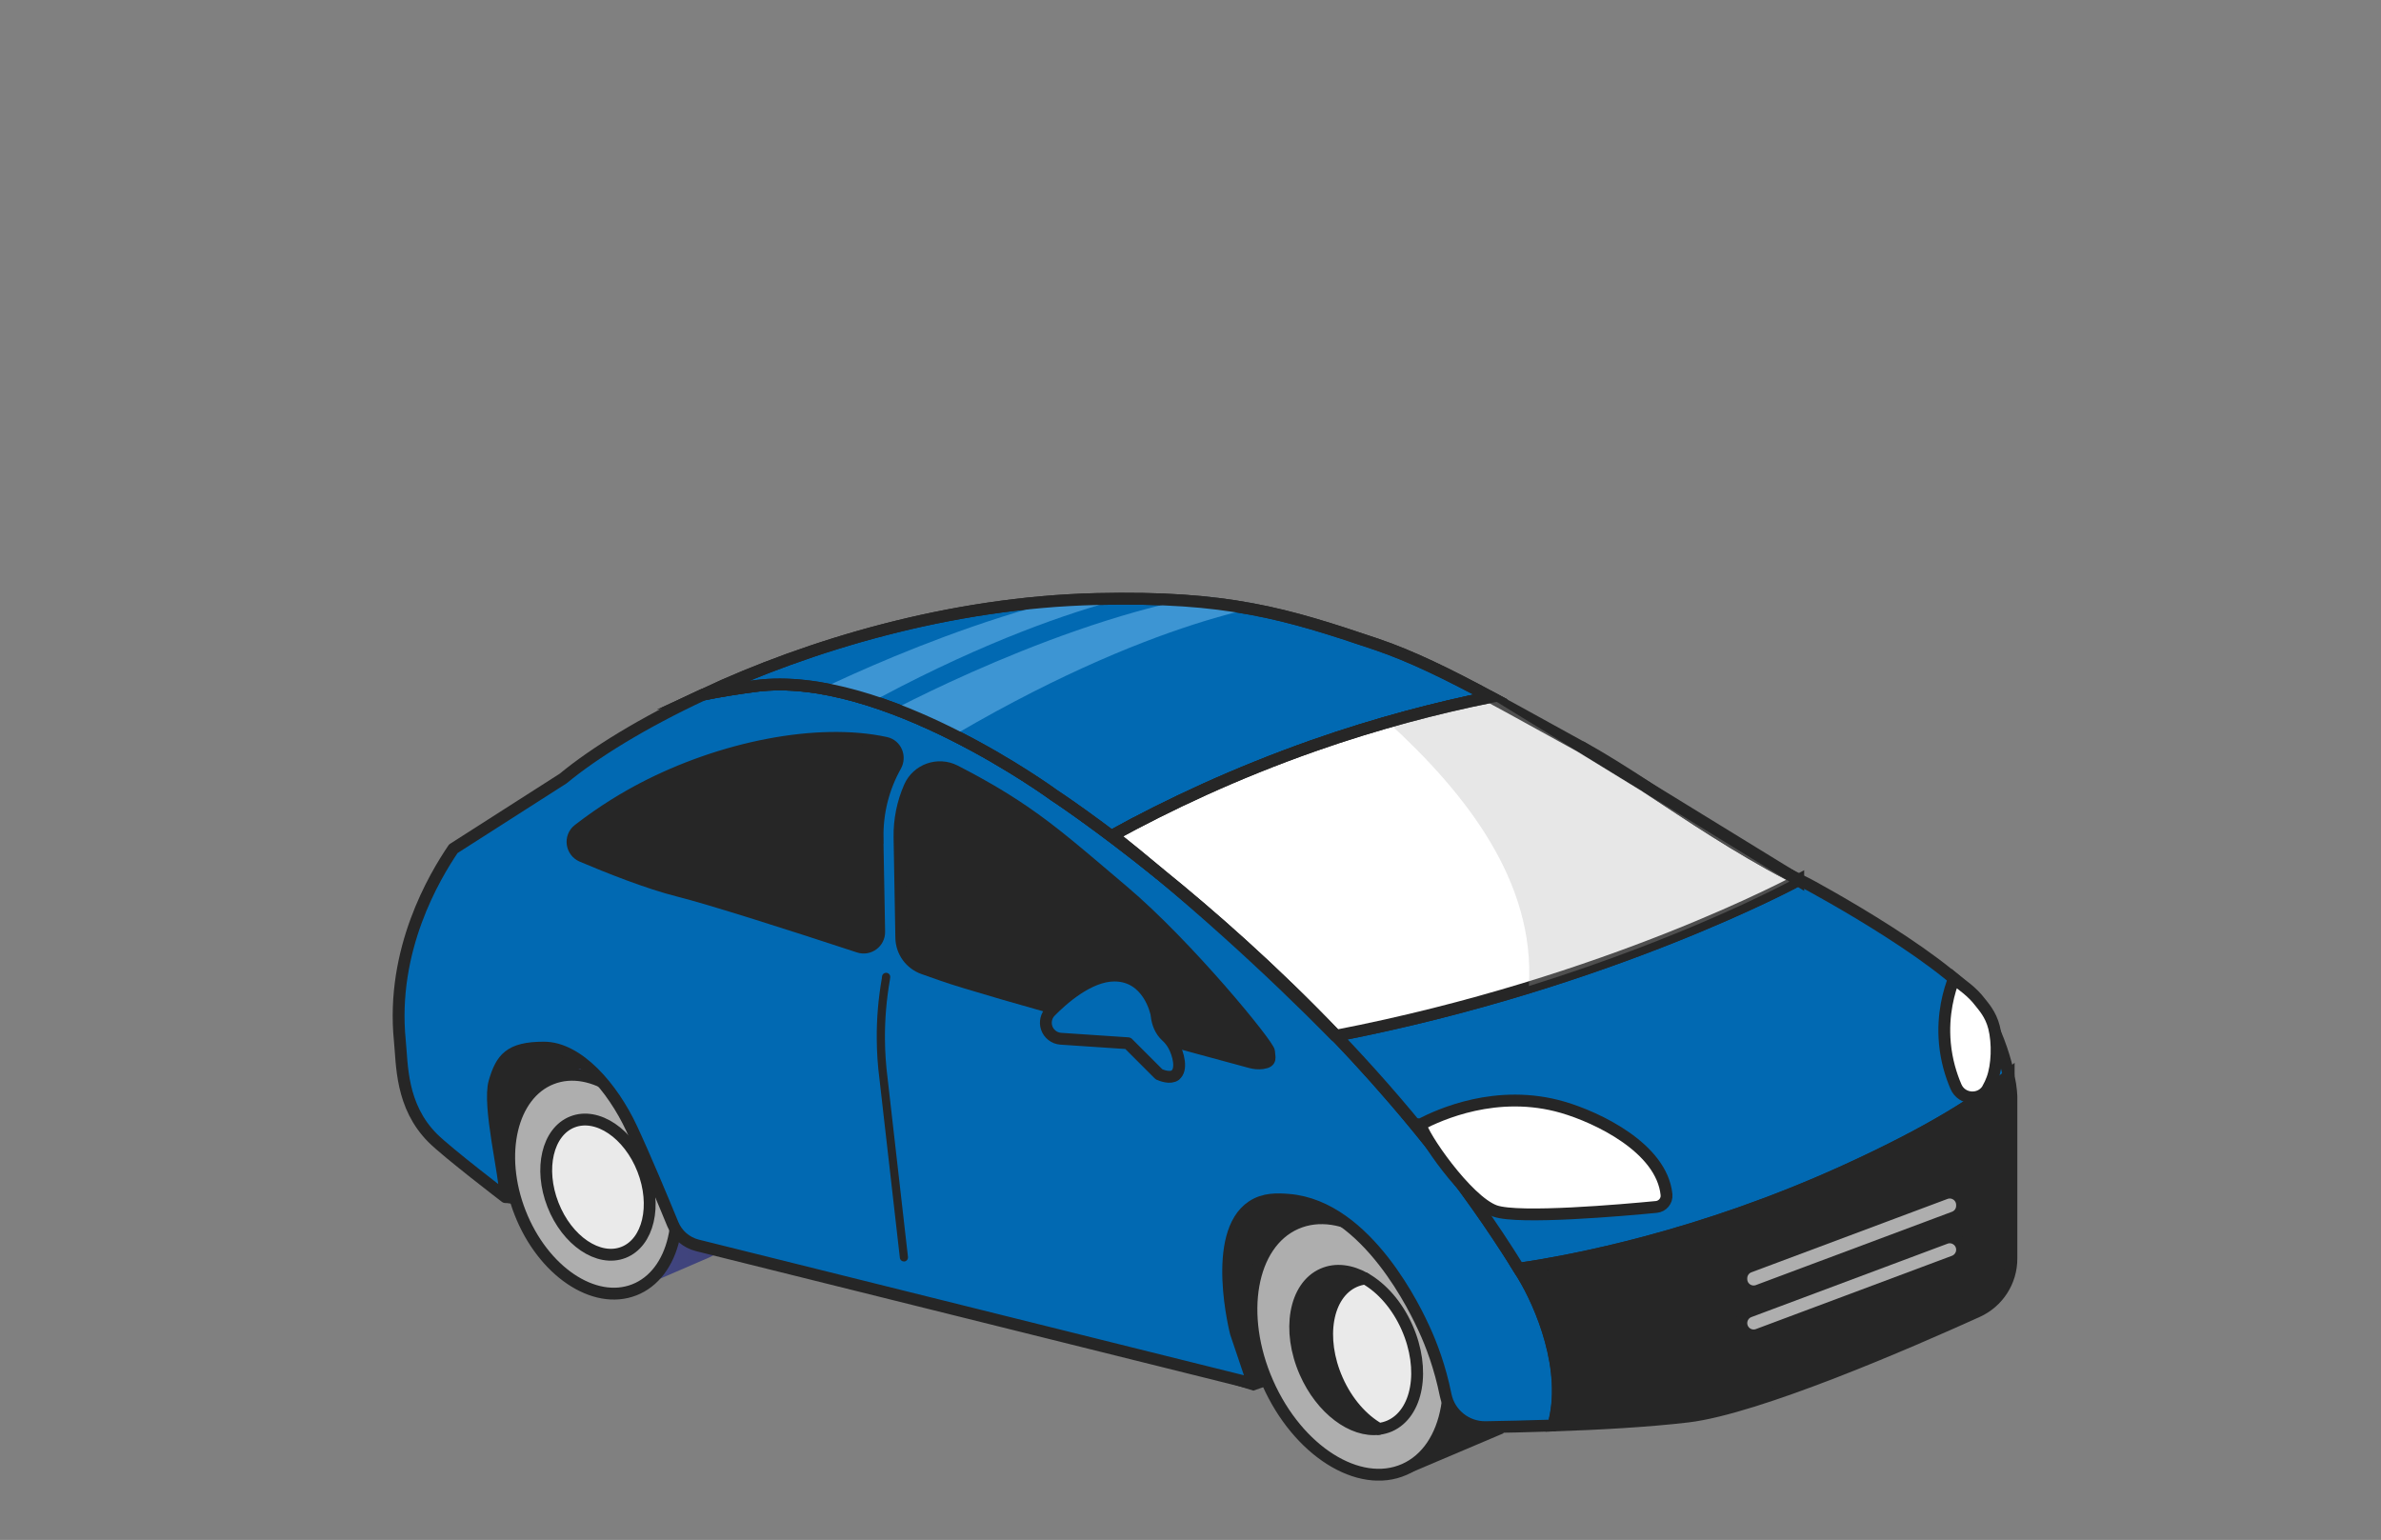
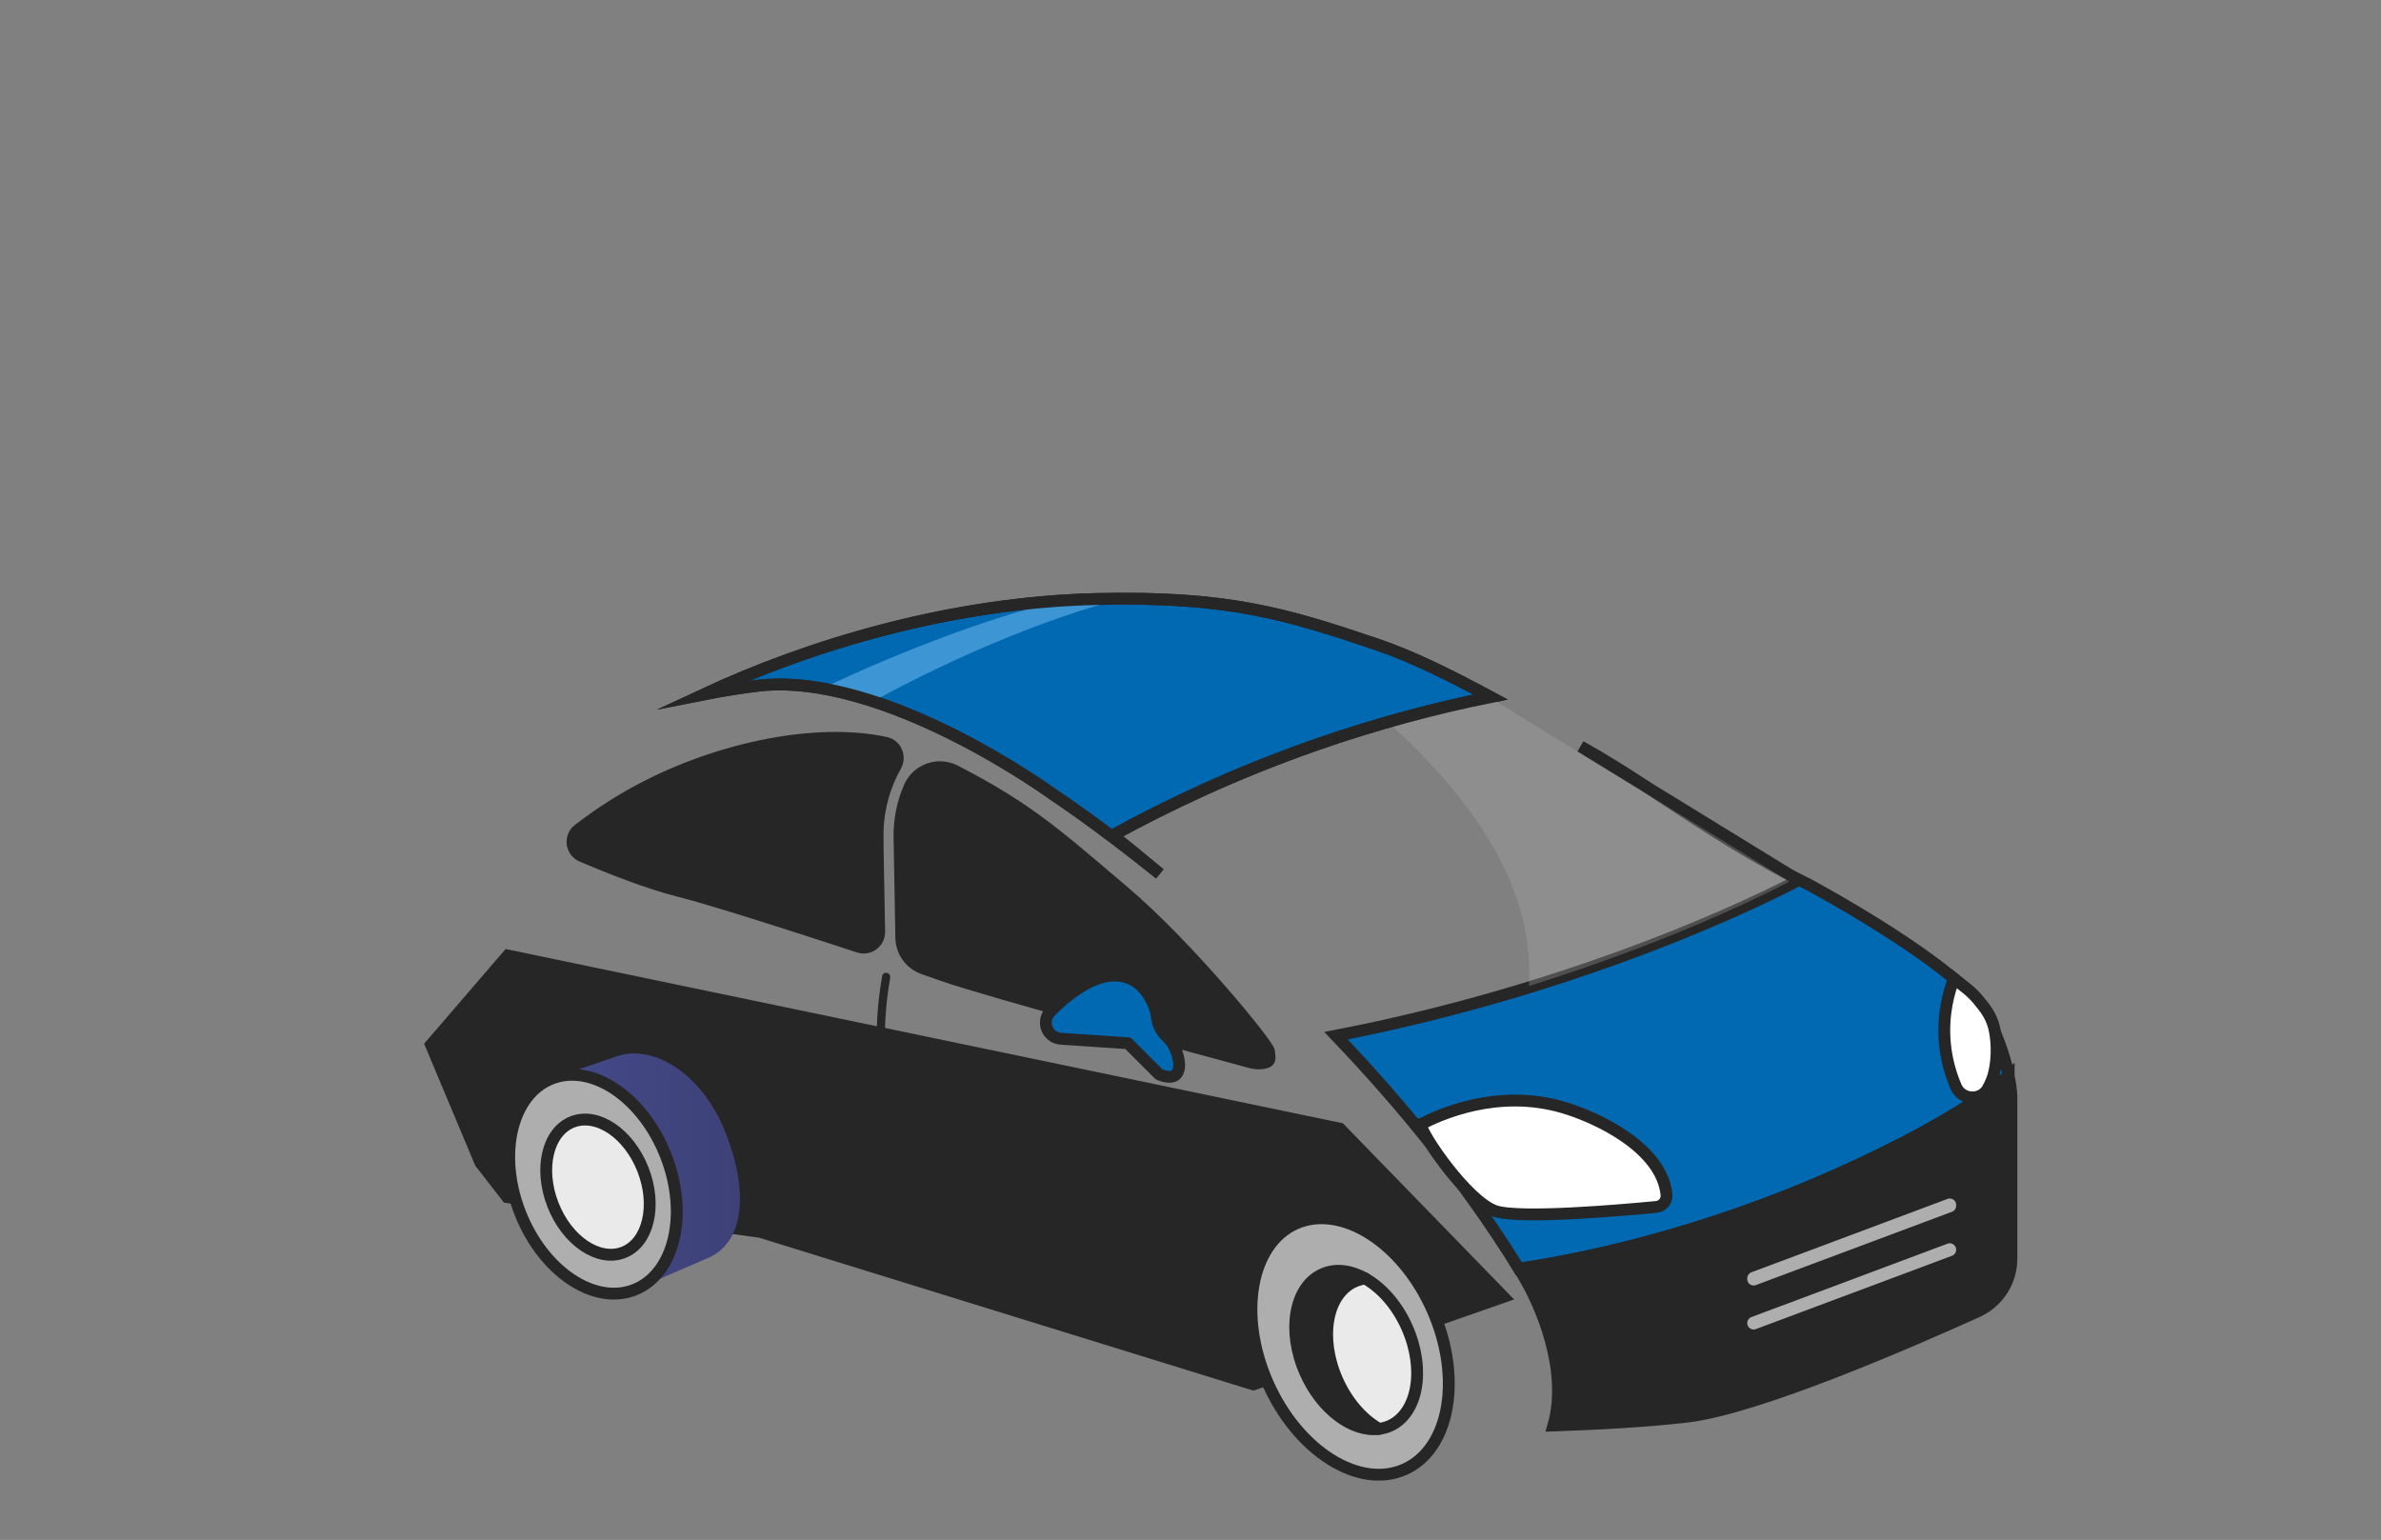
<svg xmlns="http://www.w3.org/2000/svg" width="402" height="260" viewBox="0 0 402 260" fill="none">
  <rect x="0" y="0" width="402" height="260" fill="#808080" stroke="none" />
  <g clip-path="url(#clip0_791_3677)">
    <path d="M81.109 196.3L85.639 202.13L128.35 207.99L211.6 233.74L253.83 218.97L226.22 190.57L85.74 161.33L72.769 176.4L81.109 196.3Z" fill="#262626" stroke="#262626" stroke-width="2" stroke-miterlimit="10" />
-     <path d="M252.149 241.65C251.919 241.75 251.449 241.93 251.449 241.93L238.009 247.63L231.109 244.82L218.139 235.44V215.06L218.789 206.56L233.899 199.76C241.469 196.42 251.649 202.87 256.629 214.16C261.609 225.45 259.709 238.3 252.139 241.64L252.149 241.65Z" fill="#262626" stroke="#262626" stroke-width="2" stroke-miterlimit="10" />
    <path d="M119.759 212.3L107.589 217.56L92.649 206.8L91.029 192.15L93.089 182.13L103.609 178.53C103.909 178.4 104.219 178.31 104.519 178.22L104.589 178.2C110.809 176.46 118.419 181.61 122.159 190.41C126.179 199.85 126.199 209.33 119.759 212.3Z" fill="url(#paint0_linear_791_3677)" />
    <path d="M237.106 248.1C244.792 244.71 246.923 232.667 241.866 221.201C236.81 209.736 226.479 203.189 218.793 206.579C211.108 209.969 208.976 222.012 214.033 233.477C219.09 244.943 229.42 251.49 237.106 248.1Z" fill="#AEAEAE" stroke="#262626" stroke-width="2" stroke-miterlimit="10" />
    <path d="M232.829 241.25C228.379 241.83 223.109 237.95 220.369 231.73C217.249 224.65 218.569 217.22 223.319 215.12C225.529 214.14 228.089 214.5 230.509 215.87C229.889 215.95 229.289 216.1 228.709 216.36C223.959 218.46 222.639 225.89 225.769 232.97C227.439 236.76 230.049 239.67 232.829 241.25Z" fill="#262626" stroke="#262626" stroke-width="2" stroke-linecap="round" stroke-linejoin="round" />
    <path d="M234.629 240.76C234.049 241.01 233.449 241.17 232.829 241.25C230.049 239.67 227.439 236.76 225.769 232.97C222.639 225.89 223.959 218.46 228.709 216.36C229.289 216.11 229.889 215.95 230.509 215.87C233.289 217.45 235.899 220.36 237.569 224.15C240.699 231.23 239.379 238.66 234.629 240.76Z" fill="#EAEAEA" stroke="#262626" stroke-width="2" stroke-miterlimit="10" />
    <path d="M107.094 217.776C113.888 215.117 116.271 204.978 112.418 195.129C108.564 185.279 99.932 179.45 93.138 182.109C86.344 184.767 83.96 194.907 87.814 204.756C91.668 214.605 100.3 220.434 107.094 217.776Z" fill="#AEAEAE" stroke="#262626" stroke-width="2" stroke-miterlimit="10" />
    <path d="M105.269 211.455C109.466 209.812 110.938 203.549 108.558 197.465C106.177 191.38 100.845 187.779 96.648 189.421C92.451 191.064 90.979 197.327 93.36 203.411C95.74 209.496 101.072 213.097 105.269 211.455Z" fill="#EAEAEA" stroke="#262626" stroke-width="2" stroke-miterlimit="10" />
-     <path d="M262.259 240.68C257.879 240.83 253.879 240.91 250.829 240.96C247.569 241.01 244.729 238.73 244.079 235.54C243.119 230.8 241.689 227.06 240.469 224.4C239.289 221.83 230.949 203.66 217.569 202.58C215.699 202.43 213.429 202.33 211.419 203.67C204.359 208.35 208.659 225.04 208.659 225.04L211.549 233.61L117.749 210.27C115.869 209.8 114.329 208.47 113.599 206.69C111.959 202.7 108.909 195.38 106.649 190.54C103.409 183.59 97.619 176.88 91.829 176.88C86.039 176.88 84.649 178.73 83.489 182.67C82.329 186.61 85.339 198.65 85.339 202.12C85.339 202.12 75.499 194.59 73.069 192.16C67.649 186.74 67.909 179.7 67.509 175.72C65.969 160.33 73.359 148 76.539 143.3C82.719 139.35 88.909 135.39 95.089 131.44C100.299 127.13 108.519 122.03 118.779 117.25C121.509 116.7 124.449 116.22 127.629 115.81C149.069 113.07 177.959 134.27 177.959 134.27C177.959 134.27 227.279 166.45 257.069 215.23C260.109 220.21 264.909 231.36 262.239 240.68H262.259Z" fill="#0169B2" stroke="#262626" stroke-width="2" stroke-linecap="round" stroke-linejoin="round" />
    <path d="M221.789 125.89C208.559 130.54 197.209 135.9 187.849 141.04C190.469 143.12 193.119 145.29 195.809 147.54C185.209 138.99 177.989 134.27 177.989 134.27C177.989 134.27 149.099 113.08 127.659 115.81C124.479 116.22 121.539 116.7 118.809 117.24C136.499 109 160.279 101.73 185.159 101.14C207.209 100.62 217.109 103.61 232.389 108.78C238.349 110.8 244.509 113.84 251.659 117.68C242.689 119.49 232.619 122.09 221.789 125.88V125.89Z" fill="#0169B2" stroke="#262626" stroke-width="2" stroke-miterlimit="10" />
    <path d="M278.13 132.95C274.37 130.65 270.62 128.34 266.85 126.03C270.51 128.04 274.24 130.41 278.13 132.95Z" fill="#0169B2" stroke="#262626" stroke-width="2" stroke-miterlimit="10" />
    <path d="M339.138 181.62C334.718 185.45 326.538 190.85 311.458 197.71C286.998 208.82 265.628 212.88 256.448 214.21C247.278 199.39 236.338 186.13 225.568 174.87C271.708 165.94 303.608 148.62 303.608 148.62C303.108 148.32 302.598 148 302.118 147.7C303.168 148.26 304.248 148.79 305.328 149.33C305.328 149.33 331.268 163.22 335.428 171.33C337.608 175.57 338.648 179.16 339.138 181.63V181.62Z" fill="#0169B2" stroke="#262626" stroke-width="2" stroke-miterlimit="10" />
    <path d="M339.599 185.2V212.51C339.599 216.36 337.359 219.84 333.859 221.43C322.409 226.62 296.799 237.75 284.959 239.17C278.179 239.97 269.679 240.43 262.269 240.68C264.939 231.36 260.139 220.21 257.089 215.23C256.879 214.89 256.669 214.55 256.449 214.2C265.629 212.87 286.999 208.82 311.459 197.7C326.539 190.84 334.719 185.44 339.139 181.61C339.599 183.88 339.599 185.19 339.599 185.19V185.2Z" fill="#262626" stroke="#262626" stroke-width="2" stroke-miterlimit="10" />
    <path d="M148.149 141.48L148.439 157.32C148.469 159.13 146.709 160.42 144.999 159.86C133.709 156.14 119.789 151.71 114.539 150.4C109.389 149.11 102.529 146.37 98.269 144.56C96.429 143.78 96.089 141.3 97.669 140.08C101.919 136.79 105.729 134.57 108.519 133.11C121.819 126.16 138.049 122.92 149.549 125.42C151.289 125.8 152.089 127.77 151.219 129.32C149.159 132.99 148.089 137.16 148.169 141.48H148.149Z" fill="#262626" stroke="#262626" stroke-width="2" stroke-miterlimit="10" />
    <path d="M213.18 179.5C212.48 179.6 211.77 179.53 211.09 179.34C204.88 177.66 166.51 167.29 158.99 164.6C158.16 164.3 157.14 163.95 155.95 163.53C153.72 162.76 152.21 160.69 152.17 158.33L151.87 141.41C151.82 138.42 152.41 135.52 153.58 132.86C154.87 129.93 158.38 128.69 161.24 130.15C162 130.54 162.81 130.96 163.64 131.41C164.9 132.1 168.58 134.05 172.86 136.97C178.05 140.51 182.33 144.27 189.57 150.4C200.53 159.66 214.27 176.49 214.27 177.57C214.27 178.47 214.81 179.26 213.2 179.5H213.18Z" fill="#262626" stroke="#262626" stroke-width="2" stroke-miterlimit="10" />
    <path d="M198.449 181.52C197.569 182.17 196.089 181.56 195.689 181.39L190.439 176.14L179.099 175.38C178.549 175.34 178.029 175.14 177.619 174.81C177.199 174.48 176.879 174.04 176.709 173.51C176.399 172.55 176.649 171.51 177.349 170.79C179.379 168.72 183.859 164.71 188.149 164.71C193.939 164.71 195.209 171.05 195.209 171.05C195.209 171.09 195.229 171.13 195.239 171.18C195.259 171.29 195.279 171.4 195.289 171.51C195.439 172.8 195.939 174.05 196.899 174.93C197.369 175.35 197.809 175.88 198.159 176.52C198.959 177.97 199.639 180.62 198.419 181.52H198.449Z" fill="#0169B2" stroke="#262626" stroke-width="2" stroke-linecap="round" stroke-linejoin="round" />
-     <path d="M303.61 148.61C303.61 148.61 271.71 165.94 225.57 174.87C214.85 163.67 204.32 154.44 195.9 147.63C195.86 147.6 195.84 147.57 195.8 147.55C193.11 145.29 190.46 143.13 187.84 141.05C197.2 135.92 208.55 130.55 221.78 125.9C232.6 122.11 242.68 119.51 251.65 117.7C256.19 120.14 261.11 122.9 266.65 125.94C266.71 125.98 266.78 126.01 266.84 126.05C270.6 128.36 274.35 130.67 278.12 132.97C285.35 137.71 293.15 143.02 302.11 147.7C302.61 148.01 303.11 148.31 303.61 148.62V148.61Z" fill="white" stroke="#262626" stroke-width="2" stroke-miterlimit="10" />
-     <path d="M225.568 174.86C225.568 174.86 225.508 174.86 225.468 174.88C219.868 169.21 213.808 163.38 207.248 157.48C203.418 154.03 199.628 150.74 195.898 147.62C204.318 154.43 214.848 163.66 225.568 174.86Z" fill="white" stroke="#262626" stroke-width="2" stroke-linecap="round" stroke-linejoin="round" />
    <path d="M302.109 147.68C293.149 143 285.359 137.69 278.119 132.95C286.109 137.87 294.109 142.77 302.109 147.68Z" fill="white" stroke="#262626" stroke-width="2" stroke-linecap="round" stroke-linejoin="round" />
    <g style="mix-blend-mode:multiply" opacity="0.3">
      <path d="M251.37 117.69C246.02 118.74 240.26 120.07 234.18 121.77C247.65 134.04 259.21 148.95 258.13 166.49C285.18 158.04 302.12 148.84 302.12 148.84C285.21 138.46 268.29 128.07 251.38 117.69H251.37Z" fill="#AEAEAE" />
    </g>
    <path d="M239.899 189.82C242.939 188.25 252.719 183.71 263.869 186.96C269.629 188.64 280.559 193.78 281.369 201.7V201.72C281.469 202.76 280.689 203.68 279.649 203.78C274.039 204.32 256.409 205.88 252.409 204.46C247.639 202.76 239.889 191.41 239.889 189.82H239.899Z" fill="white" stroke="#262626" stroke-width="2" stroke-miterlimit="10" />
    <path d="M335.679 183.71C334.489 185.92 331.239 185.78 330.239 183.47C329.399 181.52 328.639 179.06 328.369 176.17C327.909 171.17 329.119 167.24 329.899 165.22C331.149 166.24 332.929 167.36 334.349 169.25C334.799 169.85 336.099 171.2 336.669 173.46C337.349 176.15 337.219 179.9 336.359 182.19C336.159 182.74 335.919 183.24 335.669 183.71H335.679Z" fill="white" stroke="#262626" stroke-width="2" stroke-miterlimit="10" />
    <path d="M331.27 203.44V203.58C331.27 204.45 330.73 205.23 329.92 205.53L296.81 217.91C295.45 218.42 294 217.41 294 215.96V215.83C294 214.96 294.54 214.18 295.35 213.88L328.46 201.49C329.82 200.98 331.27 201.99 331.27 203.44Z" fill="#AEAEAE" stroke="#262626" stroke-width="2" stroke-miterlimit="10" />
    <path d="M331.27 211C331.27 211.87 330.73 212.65 329.92 212.96L296.81 225.34C295.45 225.85 294 224.84 294 223.39C294 222.52 294.54 221.74 295.35 221.44L328.46 209.05C329.82 208.54 331.27 209.55 331.27 211Z" fill="#AEAEAE" stroke="#262626" stroke-width="2" stroke-miterlimit="10" />
    <path d="M152.619 212.99C152.269 212.99 151.969 212.73 151.929 212.37L148.489 182.21C148.199 179.97 148.039 177.68 148.029 175.42C147.999 172.02 148.289 168.58 148.879 165.22L148.919 164.86C148.959 164.48 149.309 164.21 149.689 164.25C150.069 164.29 150.349 164.64 150.299 165.02L150.249 165.43C149.669 168.75 149.389 172.1 149.409 175.42C149.429 177.63 149.579 179.86 149.859 182.05L153.299 212.22C153.339 212.6 153.069 212.95 152.689 212.99C152.659 212.99 152.639 212.99 152.609 212.99H152.619Z" fill="#262626" />
    <mask id="mask0_791_3677" style="mask-type:luminance" maskUnits="userSpaceOnUse" x="118" y="101" width="134" height="47">
      <path d="M221.789 125.89C208.559 130.54 197.209 135.9 187.849 141.04C190.469 143.12 193.119 145.29 195.809 147.54C185.209 138.99 177.989 134.27 177.989 134.27C177.989 134.27 149.099 113.08 127.659 115.81C124.479 116.22 121.539 116.7 118.809 117.24C136.499 109 160.279 101.73 185.159 101.14C207.209 100.62 217.109 103.61 232.389 108.78C238.349 110.8 244.509 113.84 251.659 117.68C242.689 119.49 232.619 122.09 221.789 125.88V125.89Z" fill="white" />
    </mask>
    <g mask="url(#mask0_791_3677)">
-       <path d="M149.02 120.78C149.02 120.78 180.37 103.67 207.13 100L217.12 101.7C217.12 101.7 194.97 103.68 158.11 125.89L149.02 120.77V120.78Z" fill="#3D95D3" />
      <path d="M135.869 117.69C135.869 117.69 167.649 101.39 194.499 98.41L201.629 98.7C201.629 98.7 179.439 100.11 142.019 121.37L135.879 117.69H135.869Z" fill="#3D95D3" />
    </g>
    <path d="M221.789 125.89C208.559 130.54 197.209 135.9 187.849 141.04C190.469 143.12 193.119 145.29 195.809 147.54C185.209 138.99 177.989 134.27 177.989 134.27C177.989 134.27 149.099 113.08 127.659 115.81C124.479 116.22 121.539 116.7 118.809 117.24C136.499 109 160.279 101.73 185.159 101.14C207.209 100.62 217.109 103.61 232.389 108.78C238.349 110.8 244.509 113.84 251.659 117.68C242.689 119.49 232.619 122.09 221.789 125.88V125.89Z" stroke="#262626" stroke-width="2" stroke-miterlimit="10" />
  </g>
  <defs>
    <linearGradient id="paint0_linear_791_3677" x1="91.029" y1="197.71" x2="124.929" y2="197.71" gradientUnits="userSpaceOnUse">
      <stop stop-color="#444B8C" />
      <stop offset="1" stop-color="#3E4177" />
    </linearGradient>
    <clipPath id="clip0_791_3677">
      <rect width="323.81" height="238.98" fill="white" transform="translate(39 11)" />
    </clipPath>
  </defs>
</svg>